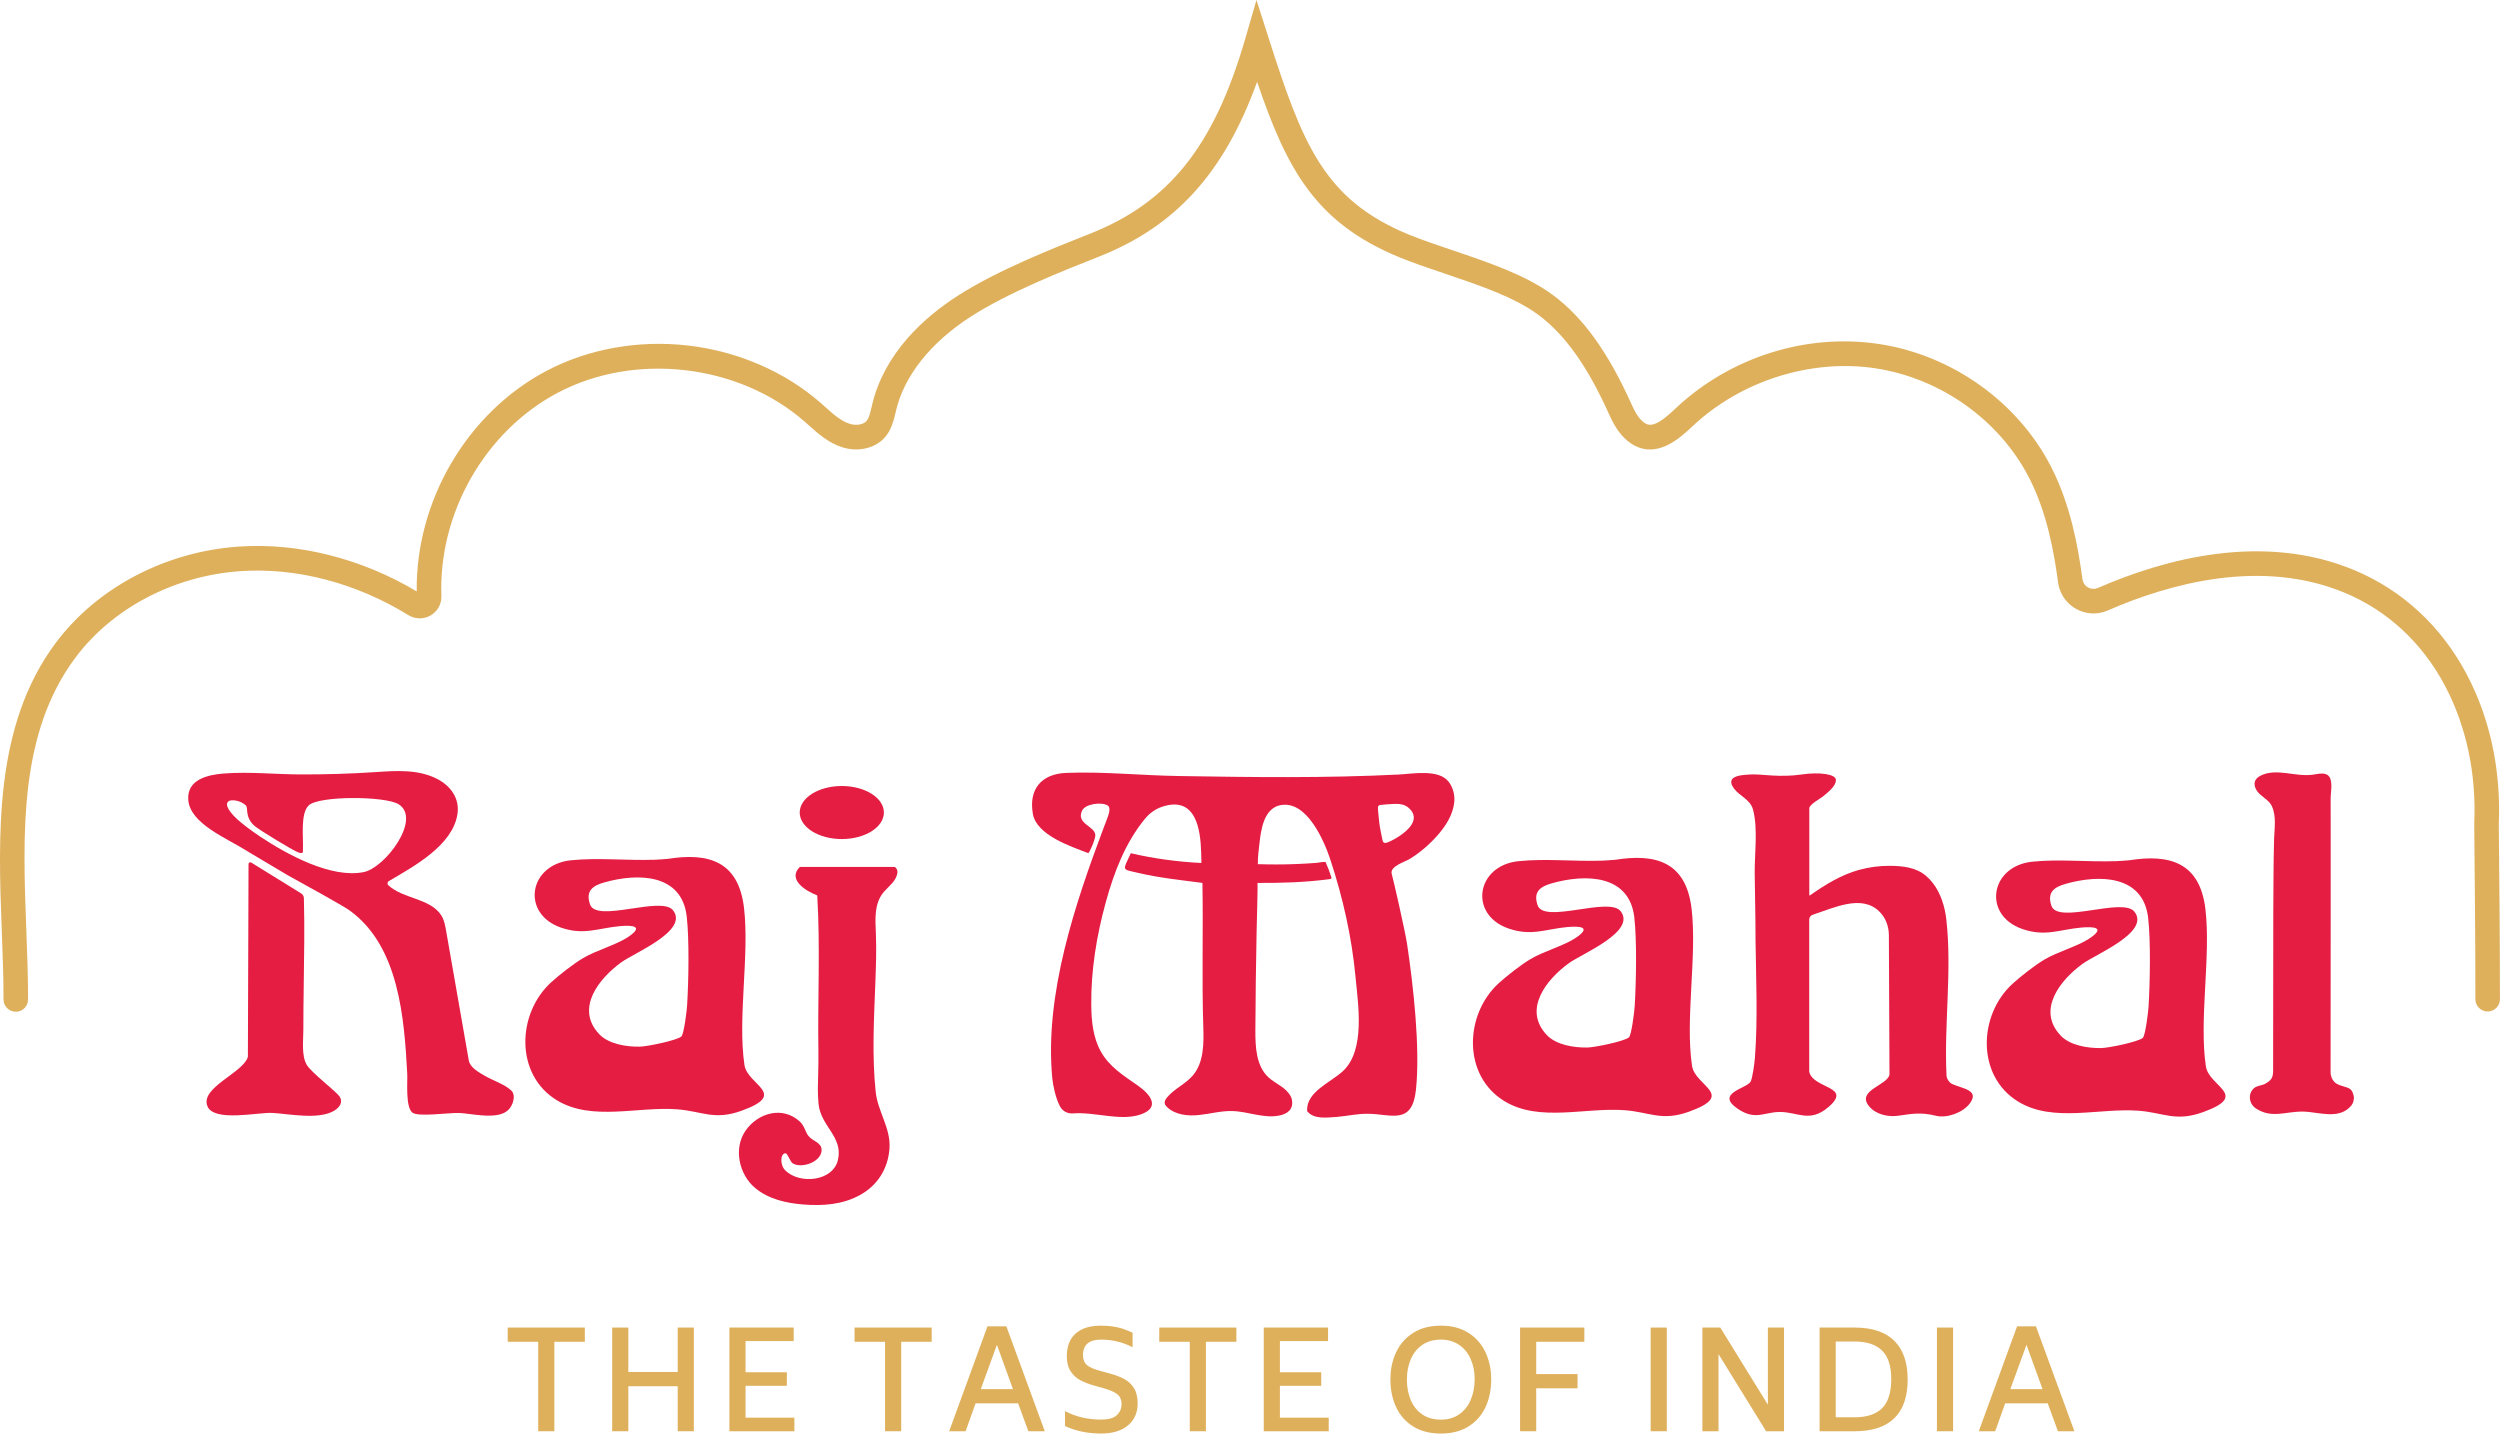
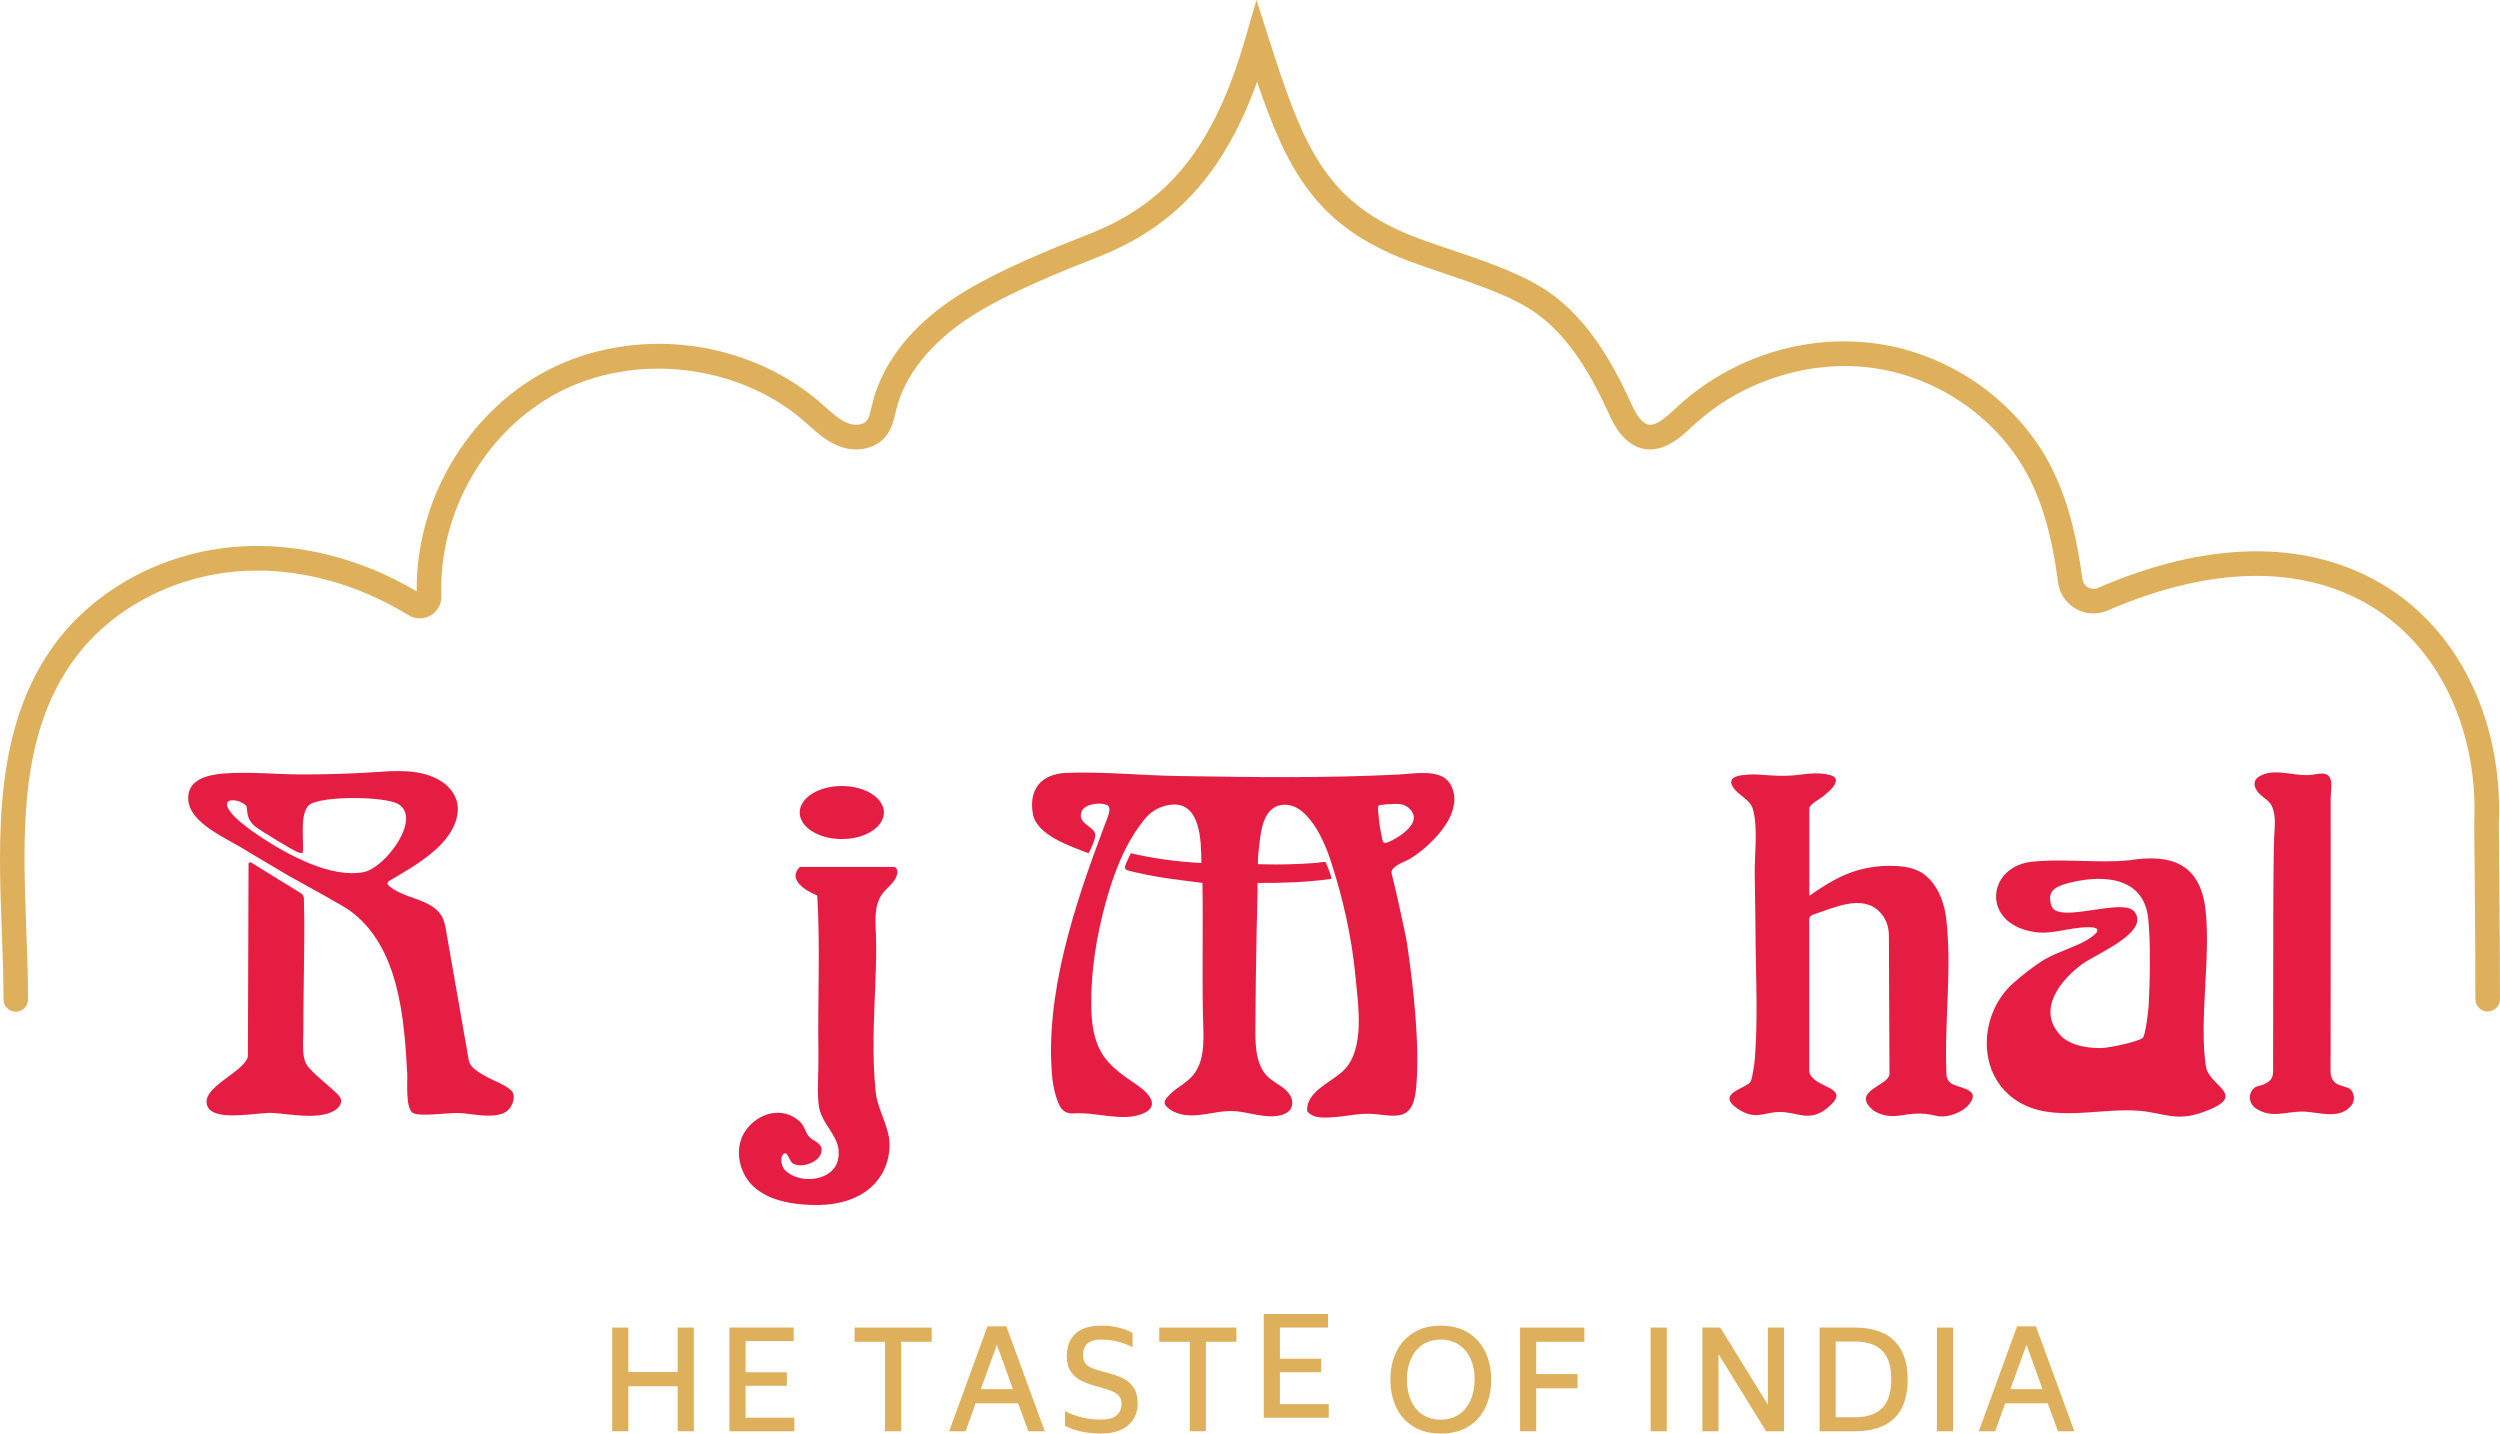
<svg xmlns="http://www.w3.org/2000/svg" id="Ebene_1" data-name="Ebene 1" viewBox="0 0 1119.59 642">
  <defs>
    <style>
      .cls-1 {
        fill: #dfb05b;
      }

      .cls-1, .cls-2 {
        stroke-width: 0px;
      }

      .cls-2 {
        fill: #e51d43;
      }
    </style>
  </defs>
  <g>
-     <path class="cls-1" d="M261.92,600.9h-13.66v40.06h-7.23v-40.06h-13.66v-6.37h34.54v6.37Z" />
    <path class="cls-1" d="M310.73,594.53v46.43h-7.23v-20.15h-22.11v20.15h-7.23v-46.43h7.23v19.91h22.11v-19.91h7.23Z" />
    <path class="cls-1" d="M355.75,634.9v6.06h-29.09v-46.43h28.79v6.06h-21.56v13.96h18.5v6.06h-18.5v14.27h21.87Z" />
    <path class="cls-1" d="M417.25,600.9h-13.66v40.06h-7.23v-40.06h-13.66v-6.37h34.54v6.37Z" />
    <path class="cls-1" d="M455.95,628.46h-19.05l-4.47,12.5h-7.35l17.15-46.98h8.45l17.21,46.98h-7.35l-4.59-12.5ZM453.63,622.1l-7.17-19.85-7.23,19.85h14.39Z" />
    <path class="cls-1" d="M476.96,638.63v-6.68c4.82,2.53,10.21,3.8,16.17,3.8,3.14,0,5.45-.63,6.92-1.9,1.47-1.27,2.21-2.94,2.21-5.02s-.67-3.51-2.02-4.53c-1.35-1.02-3.39-1.9-6.12-2.63l-4.17-1.16c-2.37-.7-4.41-1.49-6.12-2.39-1.72-.9-3.16-2.21-4.32-3.95-1.16-1.74-1.75-3.99-1.75-6.77,0-4.49,1.33-7.9,3.98-10.23,2.65-2.33,6.39-3.49,11.21-3.49,2.9,0,5.44.26,7.62.77s4.4,1.32,6.65,2.42v6.49c-4.33-2.29-9.09-3.43-14.27-3.43s-7.96,2.33-7.96,6.98c.04,2.04.66,3.54,1.87,4.5,1.2.96,3.17,1.81,5.91,2.54l4.23,1.16c2.53.7,4.69,1.51,6.46,2.45,1.78.94,3.23,2.3,4.35,4.07,1.12,1.78,1.68,4.09,1.68,6.95-.04,4.17-1.51,7.44-4.41,9.83s-6.88,3.58-11.94,3.58c-6.04,0-11.43-1.12-16.17-3.37Z" />
    <path class="cls-1" d="M553.71,600.9h-13.66v40.06h-7.23v-40.06h-13.66v-6.37h34.54v6.37Z" />
-     <path class="cls-1" d="M595.05,634.9v6.06h-29.09v-46.43h28.79v6.06h-21.56v13.96h18.5v6.06h-18.5v14.27h21.87Z" />
+     <path class="cls-1" d="M595.05,634.9h-29.09v-46.43h28.79v6.06h-21.56v13.96h18.5v6.06h-18.5v14.27h21.87Z" />
    <path class="cls-1" d="M632.91,638.85c-3.39-2.1-5.94-4.98-7.66-8.64s-2.57-7.79-2.57-12.4.86-8.62,2.57-12.25,4.27-6.52,7.66-8.67c3.39-2.14,7.51-3.21,12.37-3.21s8.92,1.07,12.31,3.21c3.39,2.14,5.94,5.04,7.66,8.7,1.71,3.66,2.57,7.73,2.57,12.22s-.86,8.75-2.57,12.4-4.27,6.53-7.66,8.64c-3.39,2.1-7.49,3.15-12.31,3.15s-8.98-1.05-12.37-3.15ZM653.45,633.4c2.27-1.57,3.99-3.73,5.17-6.46,1.18-2.73,1.78-5.84,1.78-9.31s-.59-6.31-1.78-9-2.92-4.82-5.21-6.37c-2.29-1.55-5-2.33-8.15-2.33s-6.03.79-8.3,2.36c-2.27,1.57-3.98,3.71-5.15,6.4-1.16,2.7-1.75,5.74-1.75,9.13s.58,6.5,1.75,9.22c1.16,2.72,2.88,4.85,5.15,6.4,2.27,1.55,5.03,2.33,8.3,2.33s5.91-.79,8.18-2.36Z" />
    <path class="cls-1" d="M687.97,600.9v14.46h18.5v6.37h-18.5v19.23h-7.23v-46.43h28.79v6.37h-21.56Z" />
    <path class="cls-1" d="M739.23,594.53h7.23v46.43h-7.23v-46.43Z" />
    <path class="cls-1" d="M798.95,594.53v46.43h-8.02l-21.32-34.54v34.54h-7.23v-46.43h8.02l21.32,34.54v-34.54h7.23Z" />
    <path class="cls-1" d="M848.32,600.44c4,3.94,6,9.73,6,17.37s-1.99,13.46-5.97,17.33c-3.98,3.88-9.91,5.82-17.79,5.82h-15.68v-46.43h15.68c7.84,0,13.76,1.97,17.76,5.91ZM842.87,604.85c-2.74-2.71-6.84-4.07-12.31-4.07h-8.45v33.93h8.45c5.51,0,9.63-1.37,12.34-4.1s4.07-7.06,4.07-12.98-1.37-10.05-4.1-12.77Z" />
    <path class="cls-1" d="M867.43,594.53h7.23v46.43h-7.23v-46.43Z" />
    <path class="cls-1" d="M917.04,628.46h-19.05l-4.47,12.5h-7.35l17.15-46.98h8.45l17.21,46.98h-7.35l-4.59-12.5ZM914.71,622.1l-7.17-19.85-7.23,19.85h14.39Z" />
  </g>
  <g id="Ebene_1-2" data-name="Ebene 1-2">
    <g>
      <path class="cls-2" d="M810.24,479.95c1.63,7.8,19.92,6.37,8.35,16.04-8.23,6.89-13.53,1.97-21.55,1.99-7.1.01-10.83,3.98-18.8-1.42-10.25-6.95,3.81-9,5.72-12.12.87-1.42,1.81-8.63,1.97-10.85,1.31-17.45.48-35.03.26-52.51,0-9.91-.25-19.82-.37-29.72-.11-8.96,1.53-20.05-.73-28.71-1.23-4.7-6-6.03-8.61-9.6-4.32-5.92,4.23-6.1,8.58-6.24,3.83-.13,12.24,1.45,21.76.03,7.93-1.18,15.26-.16,15.36,2.37.11,2.91-3.75,5.74-5.73,7.41-1.13.95-6.18,3.66-6.18,5.35v38.91c0,.13.14.21.25.13,6.79-4.75,13.93-9.21,21.99-11.43,4.49-1.24,9.15-1.86,13.81-1.83,5.72.04,11.68.62,16.25,4.52s7.11,9.57,8.37,15.27c.3,1.37.53,2.75.69,4.15,2.61,23.13-1.04,46.73.09,69.96.07,1.5,1.27,3.25,2.64,3.86,4.83,2.11,12.22,2.69,7.79,8.65-3.13,4.21-10.36,6.72-15.16,5.52-6.82-1.7-10.83-.87-16.83-.02-4.47.63-9.93-.43-13.08-4.2-5.95-7.13,8.14-9.33,9.1-14.18,0-.01,0-.03,0-.04l-.27-62.45c-.02-3.99-1.5-7.91-4.38-10.68-7.86-7.57-19.8-1.72-29.74,1.56-.92.3-1.55,1.15-1.55,2.12v68.18s-.03-.01-.03-.01Z" />
-       <path class="cls-2" d="M671.21,440.3c3.63-3.3,9.77-8.14,14.21-10.79,5.85-3.49,14.93-5.95,20.1-9.4,7.31-4.87,2.49-5.5-3.65-4.94-9.81.91-16.03,4.19-26.29.65-17.95-6.21-14.53-28.21,4.48-30.16,12.14-1.24,24.47.18,37.42-.23.29,0,5.32-.3,5.96-.4,18.05-2.87,31.63.91,34.11,21.93,2.5,21.2-2.92,49.37.19,70.34,1.37,9.23,19.94,12.9-1.37,20.56-12.27,4.4-17.53.18-28.78-.67-17.67-1.33-38.14,5.42-53.73-3.98-18.99-11.43-18.07-38.92-2.63-52.94h0ZM692.68,463.49c4.23,4.48,12.13,5.73,18.2,5.63,3.35-.05,16.49-2.77,18.61-4.54,1.13-.95,2.44-11.41,2.59-14.08.65-10.72,1.01-29.29-.18-39.69-2.21-19.17-21.76-19.51-36.82-15.27-5.21,1.46-8.57,3.73-6.49,9.86,2.87,8.49,31.89-3.95,37.14,2.62,7.28,9.12-17.21,19.04-23.1,23.3-10.02,7.25-20.79,20.7-9.94,32.18h-.01Z" />
      <path class="cls-2" d="M1043.11,347.79c1.7,2.34.64,7.18.64,9.6.01,5.66.02,11.33.02,16.99,0,11.59,0,23.17,0,34.76-.01,23.67-.05,47.34-.05,71.01,0,1.56.52,3.11,1.58,4.25,1.19,1.27,2.5,1.59,4.33,2.16,2.44.75,3.8,1.02,4.47,4.37.26,1.32-.24,3.17-1.11,4.2-5.5,6.55-14.65,2.8-21.52,2.68-7.93-.14-13.87,3.22-20.99-1.28-3.59-2.27-3.71-6.84-1.12-9.15,1.5-1.33,3.55-1.12,5.25-2.13,1.03-.61,2.08-1.29,2.69-2.32.67-1.14.69-2.53.69-3.85.02-17.98.04-35.96.06-53.94,0-11.08,0-21.57.11-32.65.05-5.21.09-11.32.26-16.65.15-4.83,1.1-10.2-.97-14.76-1.01-2.24-3.3-3.56-5.15-5.18s-3.38-4.27-2.25-6.45c.51-.99,1.48-1.66,2.47-2.15,7.02-3.44,15.43.7,23.18-.36,1.92-.26,3.9-.85,5.76-.29.72.21,1.25.62,1.64,1.15Z" />
      <g>
        <path class="cls-2" d="M134.91,400.15c.71.44,1.15,1.2,1.18,2.03.36,12.54.1,26.77-.07,39.19-.09,6.6-.18,13.21-.17,19.81,0,4.54-.92,11.5,1.49,15.65,1.99,3.43,13,11.79,14.66,14.14,1.8,2.55.14,5.06-2.57,6.58-7,3.96-19.76,1.33-27.33.86-6.32-.4-26.28,4.26-29.22-3.03-3.33-8.28,15.85-14.85,18.08-21.93.04-.12.05-.24.05-.36l.29-86.12c0-.63.69-1.01,1.23-.68l22.39,13.85ZM111.34,381.52c-9.84-6.23-26.31-12.58-27.03-23.41-.6-9.09,8.84-11.16,16-11.71,11.49-.87,23.13.4,34.65.42,11.05.02,22.11-.31,33.13-1.04,9.31-.62,19.18-1.35,27.77,3.09,5.94,3.07,10.02,8.68,9.02,15.59-2.05,14.1-19.45,23.49-30.75,30.12-.66.39-.79,1.31-.24,1.84,6.48,6.16,18.92,5.81,23.78,13.59,1.27,2.03,1.7,4.45,2.11,6.81,3.36,19.38,6.76,38.74,10.17,58.11.57,3.23,4.67,5.39,7.21,6.88,3.7,2.16,8.53,3.6,11.72,6.48,2.39,2.14.82,6.72-1.16,8.7-4.8,4.83-16.76,1.59-22.19,1.44-4.8-.14-18.3,1.88-20.85-.17-3.16-2.55-2.11-13.74-2.3-17.32-1.34-24.93-3.65-57.23-25.8-73.2-3.02-2.18-19.7-11.34-27.67-15.74l-17.59-10.46ZM102.38,358.82c-.28.18-.49.43-.61.77-.41,1.16.45,2.6,1.08,3.51,1.91,2.79,4.73,5.02,7.38,7.08,2.05,1.58,4.17,3.07,6.32,4.51,11.94,7.94,31.84,18.86,46.42,15.85,9.52-1.96,25.99-23.81,15.54-30.37-5.87-3.68-35.64-3.9-40.27.53-3.76,3.6-2.35,14.17-2.56,19.25-.08,1.6.38,2.54-1.89,1.87-2.12-.62-18.11-10.36-19.97-12.09-4.24-3.91-2.59-8-3.71-9.03-1.24-1.14-2.87-1.91-4.52-2.18-.89-.14-2.35-.27-3.22.3Z" />
        <path class="cls-2" d="M358.19,388.25h42.32c.58,0,1.59,1.23,1.39,2.63-.54,3.67-3.71,5.86-6,8.45-4.45,5.05-3.94,12.22-3.66,18.48.33,7.54.04,15.05-.24,22.59-.61,16.16-1.53,32.4.16,48.53.92,8.87,6.84,16.34,6.18,25.43s-5.38,16.53-13.22,20.83-16.51,4.89-25.08,4.25c-7.8-.58-15.87-2.39-21.87-7.42-7.2-6.03-9.84-17.72-4.25-25.72,5.57-7.98,16.68-11.11,24.33-3.96,2.09,1.96,2.36,4.59,3.83,6.42,1.85,2.28,5.54,2.85,5.84,5.82.55,5.55-8.81,8.99-12.94,6.4-1.13-.71-2.21-4.46-3.18-4.48-2.41-.05-2.62,5.25-.05,7.73,6.51,6.3,21.34,4.82,23.52-4.8,2.39-10.53-7.86-14.97-8.73-25.38-.42-5.03-.25-8.37-.14-12.69.09-3.68.16-6.88.11-10.34-.37-23.27.88-46.81-.51-69.92,0-.06-.04-.12-.1-.14-5.06-1.91-13.41-7.12-7.68-12.74Z" />
      </g>
      <path class="cls-2" d="M648.8,350.16c-4.4-5.87-16.13-3.61-22.34-3.3-32.85,1.65-65.9,1.21-98.77.67-16.59-.27-33.56-2.05-50.12-1.41-11.18.44-16.99,7.26-15,18.43,1.68,9.37,16.67,14.43,24.77,17.49.52.1,3.35-6.5,3.19-8.17-.35-3.99-8.82-5.01-5.89-10.93,1.49-3,8.74-3.87,11.38-2.24,1.79,1.11.22,4.72-.31,6.21-.55,1.58-.83,2.11-1.3,3.38-12.88,34.25-26.73,75.12-23.16,112.55.27,2.88,1.43,8.94,3.52,12.75,1.13,2.06,3.38,3.21,5.73,3.03,9.9-.76,21.11,3.55,30.15.53,9.33-3.12,4.44-9.14-1.02-12.95-6.36-4.45-12.84-8.39-16.71-15.42-3.43-6.22-4.14-13.56-4.21-20.67-.16-15.57,2.38-31.08,6.51-46.09,3.67-13.34,8.68-26.51,17.52-37.32,2.01-2.46,4.64-4.37,7.65-5.39,15.42-5.19,17.24,10.71,17.52,20.28,0,.08.02.16.03.25.09,1.88.01,3.4.09,4.63-10.62-.49-21.78-2.05-31.61-4.37-3.69,8-4.17,7.06,3,8.75,9.79,2.31,19.33,3.26,29.07,4.55.4,21.38-.31,43.19.39,64.46.25,7.61.24,16-4.7,21.79-3.28,3.84-8.27,5.9-11.5,9.78-.65.78-1.25,1.74-1.06,2.73.13.7.63,1.26,1.15,1.74,3.68,3.39,9.16,3.96,14.14,3.45,4.98-.51,9.88-1.91,14.88-1.79,7.24.18,14.45,3.55,21.51,1.93,3.08-.71,6.24-2.61,5.2-7.27-.09-.4-.23-.78-.42-1.14-2.24-4.28-6.83-5.63-10.07-8.66-5.49-5.13-5.84-13.57-5.81-21.09.03-7.3.1-14.61.19-21.91s.21-14.66.36-21.99c.03-1.64.59-22.02.41-22.02,11.02.04,21.2-.25,32.13-1.68.63-.08,1.16-.22.95-.86-.9-2.77-1.43-4.13-2.6-6.8-.13-.29-3.7.3-3.87.33,0,0-6.07.51-13.33.68-6.38.15-12.92-.08-13.13-.08-.07-3.15.41-6.57.76-9.69.18-1.55.38-3.11.67-4.65.01-.06.02-.12.03-.18.34-1.81.8-3.61,1.51-5.31.65-1.58,1.53-3.09,2.76-4.29s2.8-2.07,4.47-2.31c11.78-2.24,19.57,16.17,22.29,24.46,5.6,17.01,9.59,34.63,11.25,52.48,1.14,12.24,4.51,32.66-5.6,42.13-5.49,5.14-16.63,9.31-16.07,17.95,3.04,3.89,9.05,2.83,13.48,2.59,4.91-.45,9.09-1.5,14.11-1.4,10.26.19,19.47,5.12,21.15-10.81,1.95-18.51-1.17-46.56-3.99-65.28-.87-5.77-6.21-29.14-6.87-31.36-.99-3.37,6.12-5.44,8.21-6.75,4.62-2.87,8.78-6.49,12.37-10.57,3.58-4.07,6.83-9.11,7.41-14.63.35-3.3-.46-6.57-2.46-9.24ZM632.76,368.07c-1.54,3.9-7.21,7.33-10.34,8.76-3.26,1.5-3.04.45-3.68-2.48-.53-2.42-.97-4.87-1.2-7.34-.08-.79-.17-1.57-.24-2.36-.09-.98-.21-1.98-.22-2.96,0-.72.42-1.11,1.11-1.2,1.86-.25,3.75-.33,5.62-.44,1.86-.11,3.81-.08,5.52.74.48.23.93.52,1.34.86,2.55,2.13,2.91,4.35,2.09,6.43Z" />
      <path class="cls-2" d="M901.33,440.53c3.63-3.3,9.77-8.14,14.21-10.79,5.85-3.49,14.93-5.95,20.1-9.4,7.31-4.87,2.49-5.5-3.65-4.94-9.81.91-16.03,4.19-26.29.65-17.95-6.21-14.53-28.21,4.48-30.16,12.14-1.24,24.47.18,37.42-.23.29,0,5.32-.3,5.96-.4,18.05-2.87,31.63.91,34.11,21.93,2.5,21.2-2.92,49.37.19,70.34,1.37,9.23,19.94,12.9-1.37,20.56-12.27,4.4-17.53.18-28.78-.67-17.67-1.33-38.14,5.42-53.73-3.98-18.99-11.43-18.07-38.92-2.63-52.94h0ZM922.8,463.73c4.23,4.48,12.13,5.73,18.2,5.63,3.35-.05,16.49-2.77,18.61-4.54,1.13-.95,2.44-11.41,2.59-14.08.65-10.72,1.01-29.29-.18-39.69-2.21-19.17-21.76-19.51-36.82-15.27-5.21,1.46-8.57,3.73-6.49,9.86,2.87,8.49,31.89-3.95,37.14,2.62,7.28,9.12-17.21,19.04-23.1,23.3-10.02,7.25-20.79,20.7-9.94,32.18h-.01Z" />
-       <path class="cls-2" d="M246.85,439.9c3.63-3.3,9.77-8.14,14.21-10.79,5.85-3.49,14.93-5.95,20.1-9.4,7.31-4.87,2.49-5.5-3.65-4.94-9.81.91-16.03,4.19-26.29.65-17.95-6.21-14.53-28.21,4.48-30.16,12.14-1.24,24.47.18,37.42-.23.29,0,5.32-.3,5.96-.4,18.05-2.87,31.63.91,34.11,21.93,2.5,21.2-2.92,49.37.19,70.34,1.37,9.23,19.94,12.9-1.37,20.56-12.27,4.4-17.53.18-28.78-.67-17.67-1.33-38.14,5.42-53.73-3.98-18.99-11.43-18.07-38.92-2.63-52.94h0ZM268.32,463.1c4.23,4.48,12.13,5.73,18.2,5.63,3.35-.05,16.49-2.77,18.61-4.54,1.13-.95,2.44-11.41,2.59-14.08.65-10.72,1.01-29.29-.18-39.69-2.21-19.17-21.76-19.51-36.82-15.27-5.21,1.46-8.57,3.73-6.49,9.86,2.87,8.49,31.89-3.95,37.14,2.62,7.28,9.12-17.21,19.04-23.1,23.3-10.02,7.25-20.79,20.7-9.94,32.18h-.01Z" />
    </g>
  </g>
  <path class="cls-1" d="M7.07,453.08h-.01c-3.04,0-5.5-2.47-5.49-5.51.02-9.85-.36-19.95-.77-30.63-1.63-43.08-3.48-91.91,24.07-128.91,18.47-24.81,49.13-40.98,82.02-43.25,26.64-1.84,54.86,5.27,79.73,20.06-.51-40.46,22.52-79.87,57.9-98.64,18.78-9.97,41.39-14.04,63.66-11.46,22.27,2.58,43.35,11.71,59.36,25.71.69.61,1.38,1.23,2.07,1.84,3.58,3.21,6.97,6.25,10.9,7.5,1.8.57,3.68.61,5.28.11,2.77-.86,3.42-2.67,4.55-7.62l.19-.84c5.51-23.61,23.81-39.61,38.19-48.87,17.79-11.46,42.8-21.34,59.35-27.88,35.52-14.03,55.68-39.34,69.6-87.36l5.02-17.33,5.5,17.19c15.04,47.02,24.66,72.27,62.76,87.87,5.76,2.36,12.37,4.59,19.38,6.96,16.24,5.48,33.02,11.15,45.09,20.08,13.56,10.04,24.76,25.61,35.27,49.01,1.51,3.35,3.44,7,6.34,8.61,3.51,1.95,8.31-2.09,13.32-6.78l.35-.33c24.35-22.75,58.24-33.44,90.65-28.58,32.83,4.91,62.44,26.05,77.28,55.16,8.69,17.05,12.03,35.77,13.97,50.17.21,1.58,1.12,2.93,2.5,3.7,1.39.78,3.03.86,4.5.21,29.82-13.01,73.91-24.96,114.63-7.99,21.65,9.01,39.11,25.19,50.5,46.78,10.43,19.76,15.38,42.97,14.32,67.13,0,.58.03,3.79.07,7.82.15,14.77.46,45.52.44,70.47,0,3.04-2.46,5.5-5.5,5.5h0c-3.04,0-5.5-2.47-5.5-5.5.02-24.89-.29-55.6-.44-70.35-.08-7.74-.08-8.03-.06-8.34.99-22.23-3.53-43.53-13.06-61.59-10.19-19.3-25.75-33.74-45-41.76-37.15-15.47-78.15-4.23-106.01,7.92-4.66,2.04-9.88,1.78-14.3-.71-4.41-2.48-7.32-6.79-8-11.82-1.82-13.54-4.93-31.07-12.87-46.64-13.25-26-39.73-44.88-69.1-49.27-28.69-4.3-59.92,5.57-81.51,25.74l-.35.33c-5.37,5.02-15.36,14.37-26.17,8.37-5.76-3.2-8.92-9.01-11.04-13.73-9.7-21.61-19.8-35.81-31.78-44.68-10.67-7.9-26.63-13.29-42.06-18.5-7.17-2.42-13.94-4.71-20.02-7.2-37.65-15.41-50.52-39.46-63.81-78.61-14.81,40.94-36.6,64.77-70.87,78.3-16.15,6.38-40.55,16.02-57.43,26.9-17.91,11.54-29.79,26.5-33.43,42.13l-.19.8c-1.17,5.11-2.95,12.84-12,15.66-3.78,1.18-7.89,1.13-11.88-.13-6.18-1.96-10.82-6.12-14.92-9.79-.66-.59-1.31-1.18-1.97-1.75-29.49-25.79-76.02-31.18-110.62-12.81-32.45,17.22-53.34,53.78-52,90.96.13,3.56-1.71,6.89-4.79,8.69-3.1,1.81-6.93,1.76-9.99-.13-23.43-14.43-50.15-21.42-75.24-19.69-29.73,2.06-57.38,16.58-73.96,38.85-25.23,33.88-23.53,78.64-21.9,121.92.41,10.8.79,21,.77,31.07,0,3.03-2.47,5.49-5.5,5.49Z" />
  <ellipse class="cls-2" cx="376.99" cy="363.88" rx="18.85" ry="11.88" />
</svg>